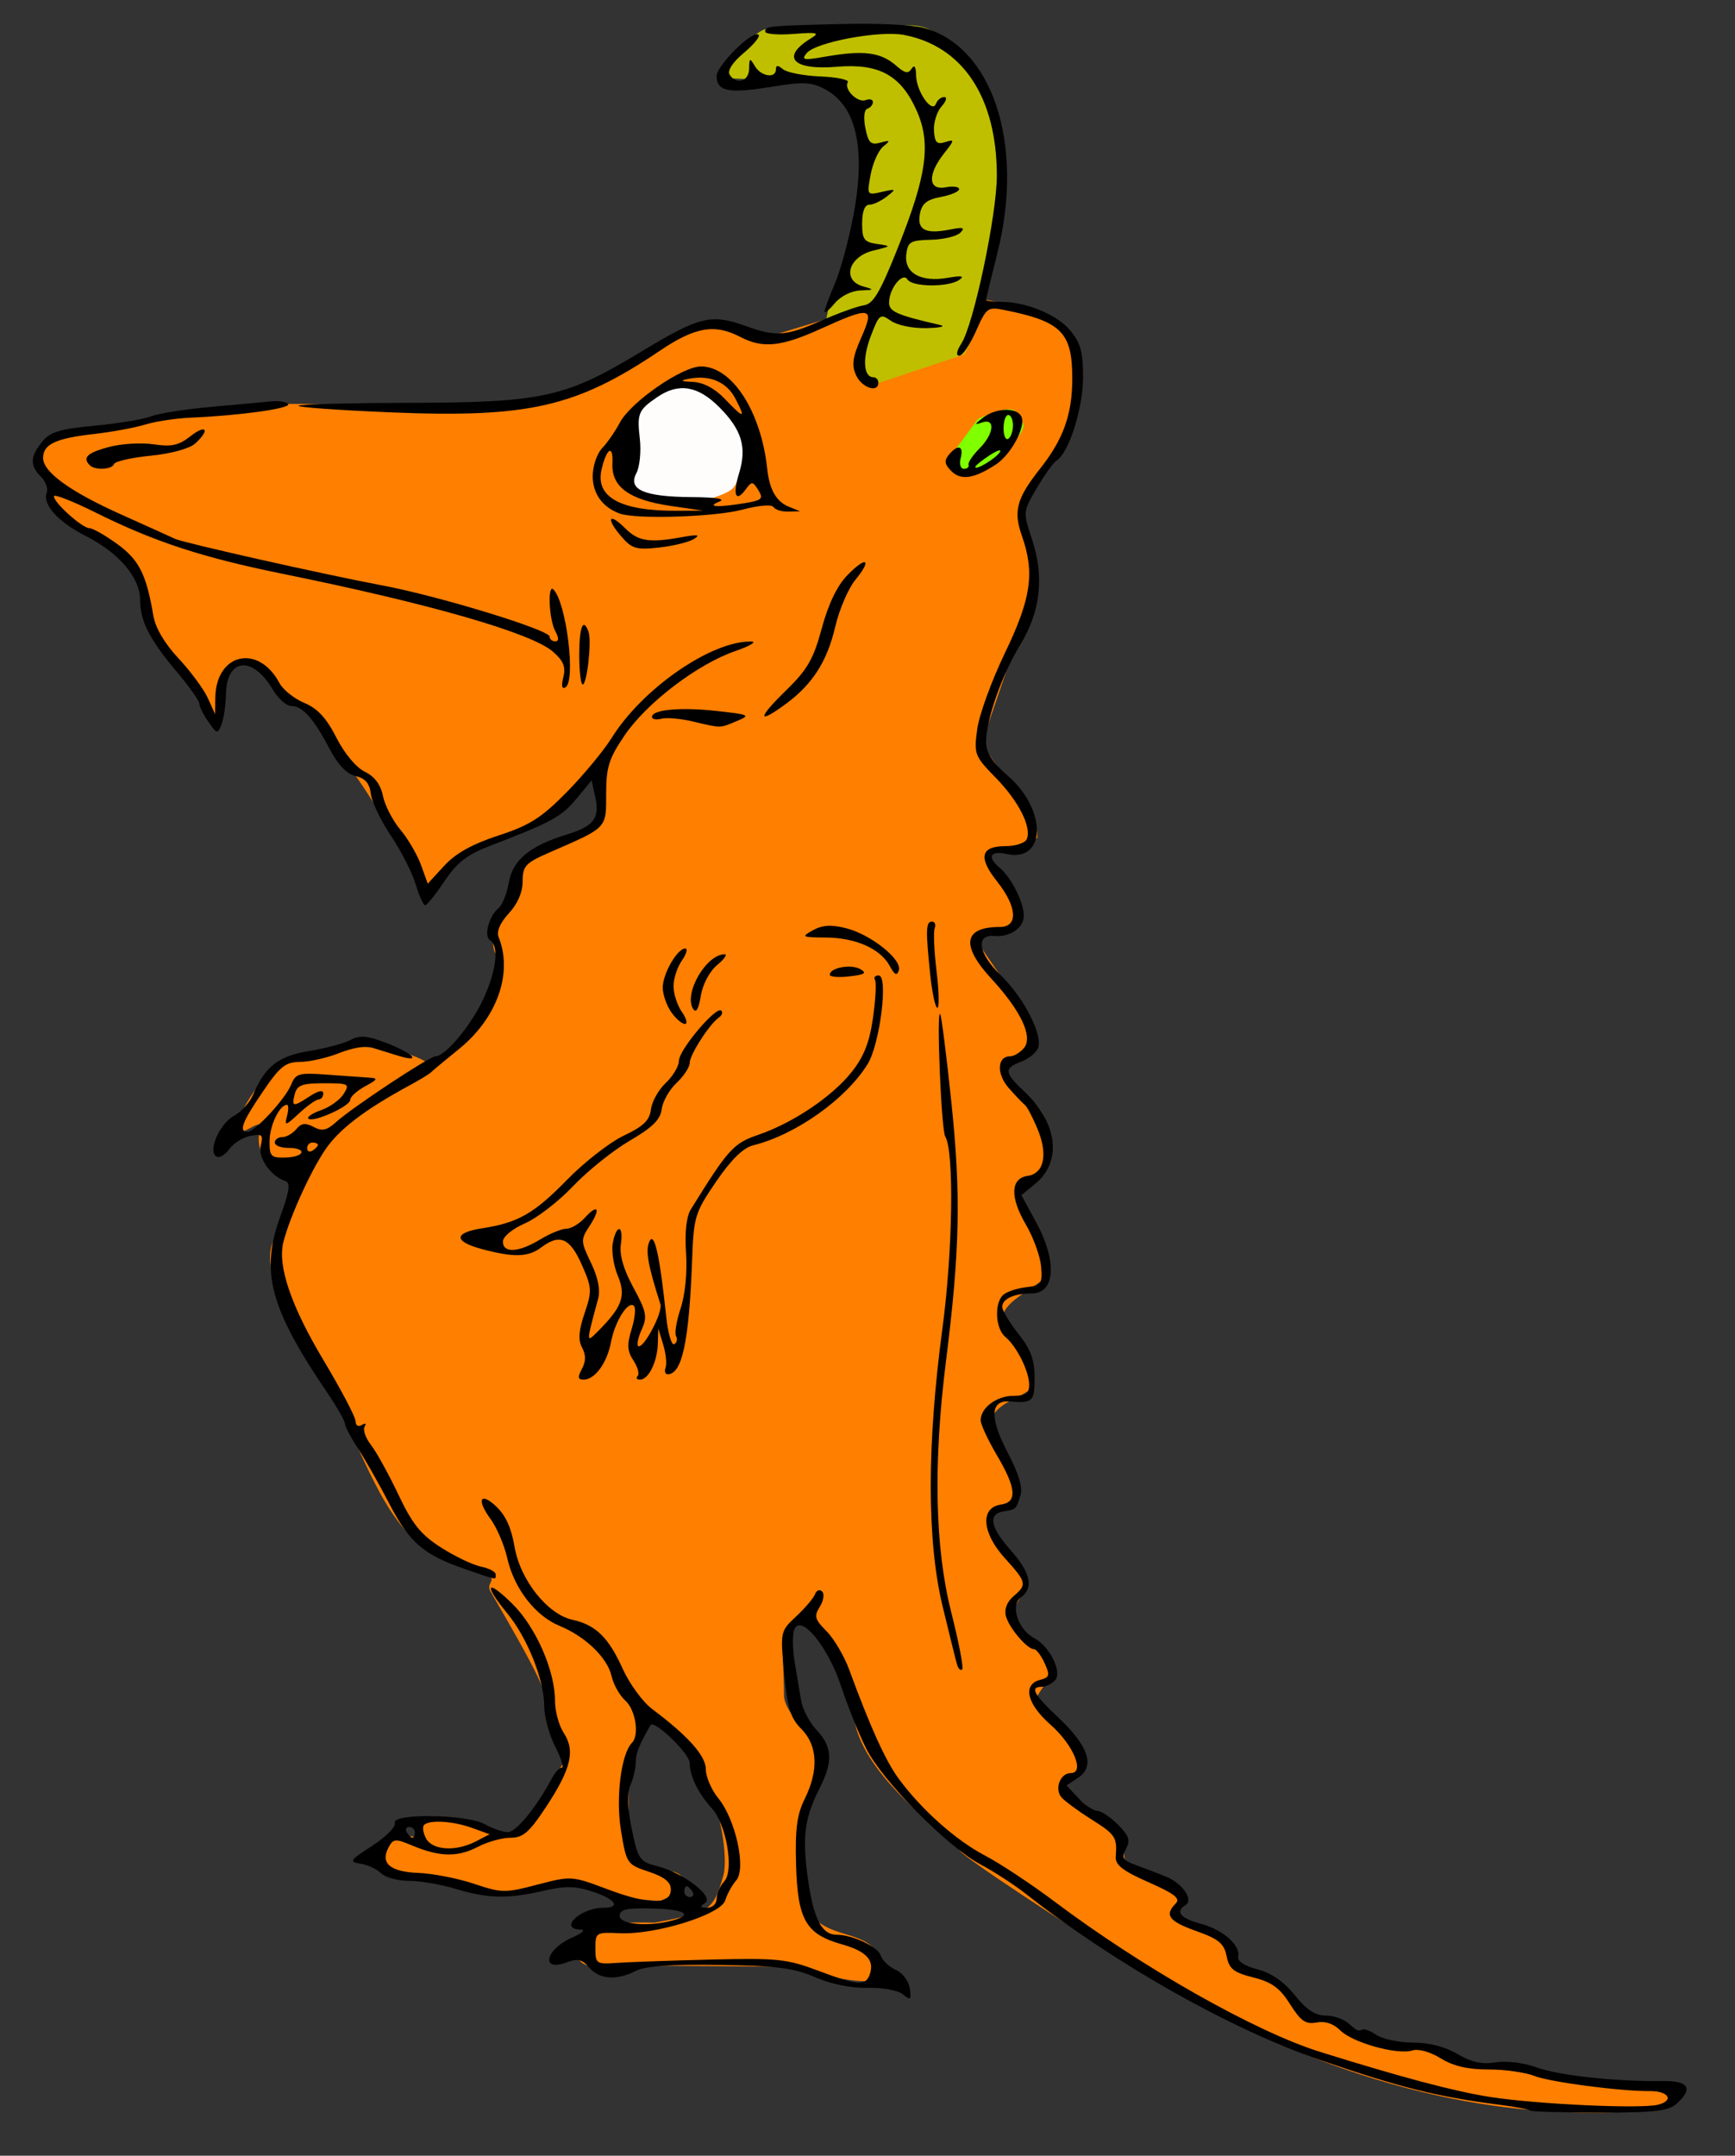
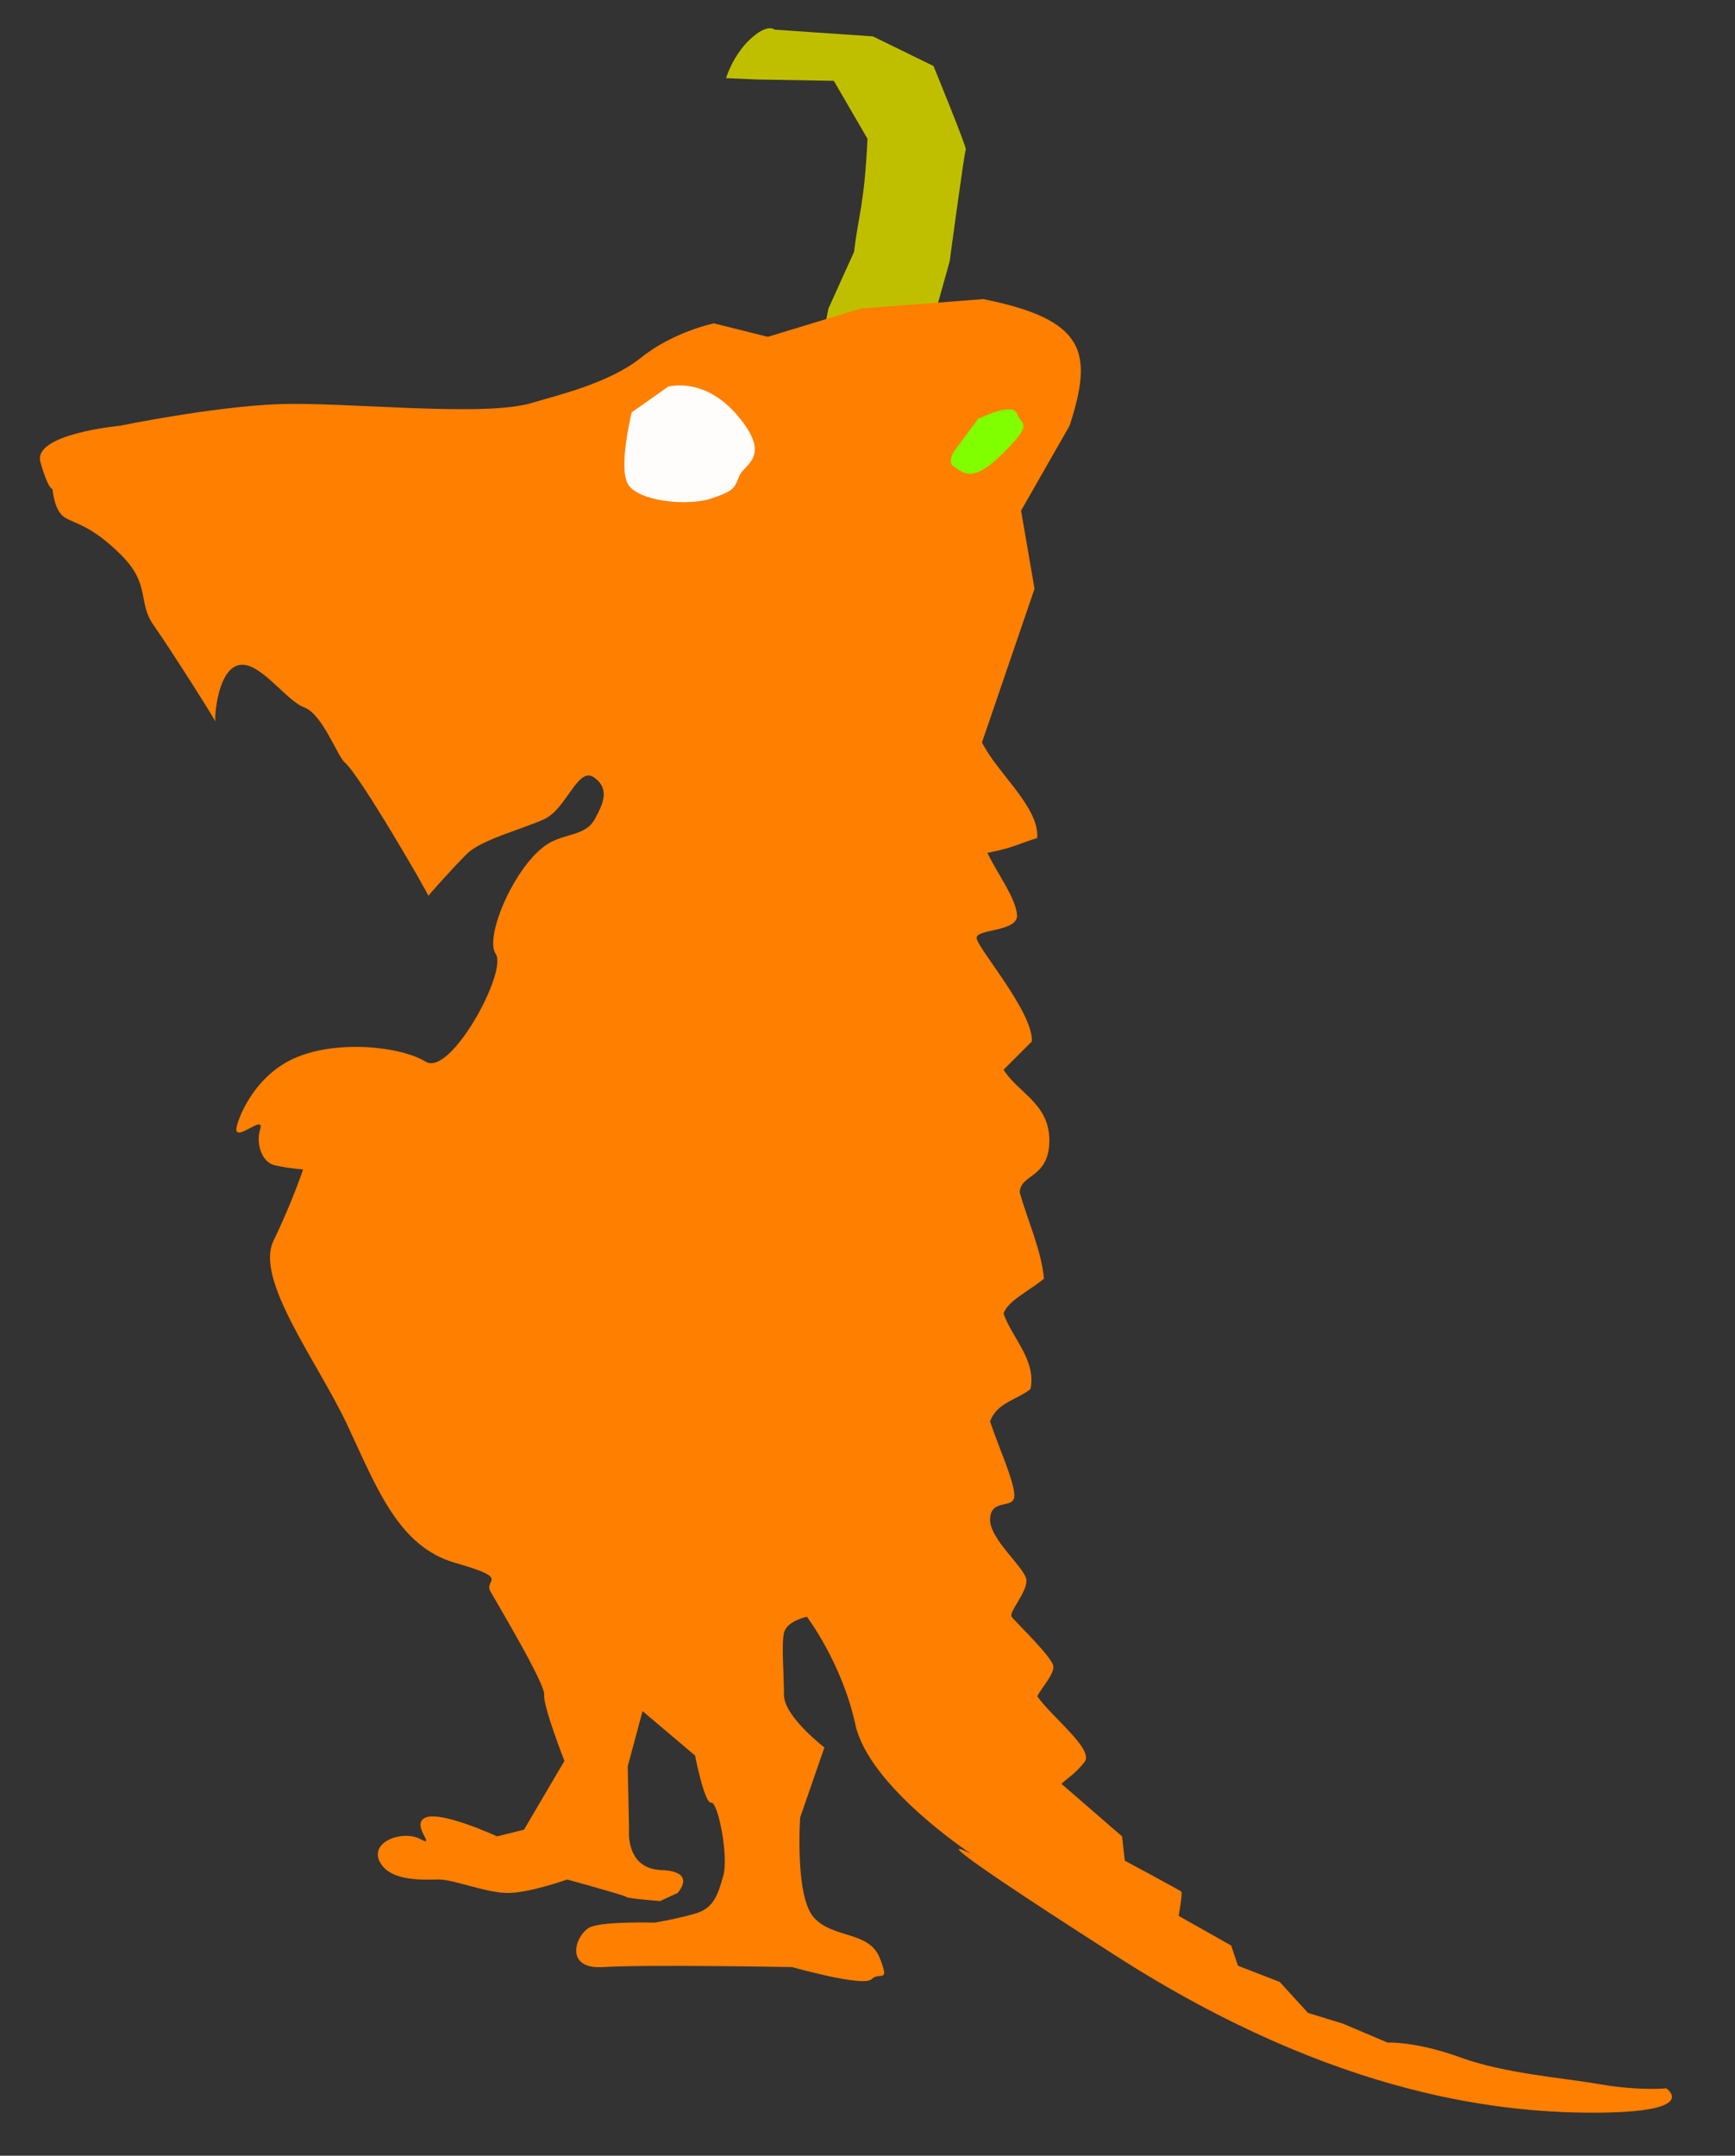
<svg xmlns="http://www.w3.org/2000/svg" width="322" height="400">
  <rect width="100%" height="100%" fill="#333333" stroke="none" />
  <title>Golden Dragon</title>
  <g>
    <title>Layer 2</title>
    <path id="svg_4" d="m152.75,62.25l1,-5l4.75,-10.5c0.833,-7 1.917,-8.75 2.5,-21l-6.25,-10.75c0,0 -14,-0.25 -14.25,-0.25c-0.25,0 -5.75,-0.25 -5.75,-0.25c0,0 1.25,-4.25 4.5,-7.25c3.25,-3 4.5,-1.75 4.5,-1.75c0,0 18.25,1.25 18.25,1.25c0,0 11.25,5.5 11.25,5.5c0,0 6.25,15.25 6,15.5c-0.25,0.25 -3,20.75 -3,20.75c0,0 -3.5,12.5 -3.5,12.5c0,0 -14.5,5.75 -20,1.25z" fill="#bfbf00" />
    <path id="svg_5" d="m132.5,60l10,2.5l17.25,-5.25l22.75,-1.75c19.083,3.833 20.417,9.917 16,23.5l-9,15.75l2.5,14.5l-9.75,28.5c2.833,5.75 10.667,12 10.25,17.75c-3.083,0.917 -4.417,1.833 -9.25,2.75c1.833,3.833 5.25,8.333 5.5,11.5c0.25,3.167 -7.417,2.583 -7.5,4.25c-0.083,1.667 10.583,13.833 10.25,19.25l-5.25,5.25c2.833,4.417 8.583,6.333 8.5,13.25c-0.083,6.917 -5.417,6.083 -5.5,9.5c1.5,5.333 4,10.667 4.5,16c-2.5,2.167 -6.75,4.083 -7.5,6.5c1.667,4.667 6.083,8.583 5,14c-2.5,2 -6.25,2.5 -7.5,6c1.5,4.583 4.5,11.083 4.5,13.75c0,2.667 -4.25,0.417 -4.5,4.25c-0.25,3.833 6.667,9.25 6.75,11.5c0.083,2.25 -3.333,5.917 -2.75,6.75c0.583,0.833 7.75,7.667 7.75,9.25c0,1.583 -2,3.667 -3,5.5c2.917,4.083 10.667,9.917 8.75,12.25c-1.917,2.333 -2.833,2.667 -4.25,4l11.25,9.75l0.5,4.5c0,0 10.25,5.5 10.5,5.75c0.25,0.25 -0.5,4.5 -0.5,4.5c0,0 9.75,5.5 9.75,5.5c0,0 1.25,3.75 1.25,3.75c0,0 7.75,3 7.75,3c0,0 5.25,5.75 5.25,5.75c0,0 6.5,2 6.5,2c0,0 8.25,3.5 8.25,3.5c0,0 5.25,-0.25 13.5,2.75c8.25,3 18.75,3.75 26,5c7.25,1.25 12.25,0.75 12.25,0.75c0,0 6.25,4.25 -11.75,4.5c-18,0.25 -49.25,-2.75 -90.25,-29c-41,-26.25 -27,-19 -27,-19c0,0 -19,-12.5 -21.5,-24c-2.5,-11.5 -9,-20 -9,-20c0,0 -3.75,0.75 -4.25,3c-0.5,2.25 0,7.5 0,11.5c0,4 7.5,9.75 7.5,9.75c0,0 -4.5,13 -4.5,13c0,0 -1,14.5 2.5,18.5c3.5,4 10.25,2.5 12.25,7.5c2,5 0,2.5 -1.5,4c-1.5,1.5 -14.75,-2.25 -14.75,-2.25c0,0 -27.25,-0.5 -35,0c-7.75,0.5 -5,-6.5 -2.25,-7.5c2.75,-1 11.75,-0.75 11.75,-0.75c0,0 4.5,-0.75 7.75,-1.75c3.25,-1 4,-3.5 5,-7c1,-3.5 -1,-13.75 -2.25,-13.5c-1.25,0.25 -3,-8.75 -3,-8.75c0,0 -9.75,-8.25 -9.75,-8.25c0,0 -2.75,10.25 -2.75,10.25c0,0 0.25,11.75 0.25,11.75c0,0 -0.75,7.25 6,7.5c6.75,0.25 3,4.25 3,4.25c0,0 -3.25,1.5 -3.25,1.5c0,0 -6.25,-0.5 -6.25,-0.75c0,-0.25 -11,-3.25 -11,-3.25c0,0 -7,2.5 -11,2.5c-4,0 -10,-2.5 -12.75,-2.5c-2.75,0 -9,0.5 -11,-3.25c-2,-3.75 4.25,-6 7.5,-4.25c3.25,1.75 -2,-2.75 1,-4c3,-1.25 13.25,3.5 13.25,3.5c0,0 5,-1.25 5,-1.25c0,0 7.5,-12.75 7.5,-12.75c0,0 -4,-10.25 -3.75,-12.25c0.25,-2 -8.75,-17 -10,-19.25c-1.25,-2.25 4,-2.25 -6.5,-5.25c-10.5,-3 -14.5,-13.75 -20,-25.5c-5.5,-11.75 -17.25,-27 -13.75,-34.25c3.5,-7.25 5.5,-13.25 5.5,-13.25c0,0 -3.25,-0.281 -5.375,-0.812c-2.125,-0.531 -3.469,-3.738 -2.594,-6.648c0.875,-2.91 -4.445,2.361 -4.422,-0.03c0.012,-1.196 2.922,-9.682 10.798,-13.159c7.876,-3.477 19.718,-2.193 24.343,0.65c4.625,2.844 15.25,-16.75 13,-20c-2.25,-3.25 4,-17.5 10.25,-20.75c3.125,-1.625 6.5,-1.312 8.094,-4.188c1.594,-2.875 2.906,-5.688 -0.094,-7.812c-3,-2.125 -5.125,5.875 -9.25,7.75c-4.125,1.875 -11.688,3.812 -14.312,6.406c-2.625,2.594 -7.312,7.844 -7.188,7.844c0.25,0 -12.75,-22.5 -15.5,-24.75c-1.375,-1.125 -4.125,-9 -7.562,-10.25c-3.438,-1.25 -8.562,-9.125 -12.438,-7.75c-3.875,1.375 -4.25,10.5 -4,10.5c0.25,0 -8.5,-13.75 -11.5,-18c-3,-4.25 -0.5,-7.5 -6,-13c-5.5,-5.5 -8.5,-5.75 -10.5,-7c-2,-1.25 -2.25,-5.25 -2.25,-5.25c0,0 -0.75,0.25 -2.25,-5c-1.5,-5.25 14.75,-6.75 14.75,-6.75c0,0 17,-3.5 29.25,-4c12.25,-0.5 38.25,2.5 47.25,-0.25c4.5,-1.375 14.188,-3.562 20.25,-8.406c6.062,-4.844 13.5,-6.344 13.5,-6.344z" fill="#ff7f00" />
-     <path id="svg_2" d="m179,65.75c6.75,-13 2.5,-13.5 5.25,-20.5c2.75,-7 0.75,-23.25 0.75,-23.25c0,0 -2.25,-8 -8,-13.25c-5.75,-5.25 -7.5,-4.25 -15,-3.25c-7.5,1 -12.5,3 -12.5,3c0,0 -2.5,4.25 2.25,2.75c4.75,-1.5 15.75,2.5 15.75,2.5c0,0 7.75,9.75 4.75,20.75c-3,11 -19.5,39 -9,36.5l15.75,-5.25z" fill="#bfbf00" />
  </g>
  <g>
    <title>Layer 1</title>
    <path id="svg_7" d="m137.25,88.25c-1,2.25 -0.75,2.75 -5.25,4.25c-4.5,1.5 -13.75,0.5 -15.5,-2.75c-1.75,-3.25 0.75,-13.25 0.75,-13.25c0,0 6.75,-4.75 6.75,-4.75c0,0 6.75,-2 13,5.5c6.25,7.5 1.25,8.75 0.25,11z" fill="#fffcfc" />
    <path id="svg_8" d="m181.5,77.75l-4.25,5.75c0,0 -1.75,2.25 0,3.25c1.75,1 3.25,3 9,-2.75c5.75,-5.75 3.25,-5 2.5,-7.25c-0.75,-2.25 -7.25,1 -7.25,1z" fill="#7fff00" />
-     <path fill="#000000" id="path2845" d="m283.917,391.605c-0.229,-0.217 -2.667,-0.682 -5.417,-1.032c-11.717,-1.493 -18.558,-3.194 -33.5,-8.33c-16.578,-5.699 -38.045,-17.81 -54.5,-30.747c-2.2,-1.73 -6.025,-4.219 -8.5,-5.531c-6.143,-3.257 -18.234,-15.507 -21.25,-21.528c-1.36,-2.715 -3.448,-7.902 -4.64,-11.526c-2.442,-7.427 -7.531,-13.584 -8.703,-10.53c-0.358,0.933 -0.331,3.592 0.06,5.909c0.391,2.316 0.933,5.562 1.205,7.212c0.272,1.65 1.581,4.15 2.911,5.555c2.906,3.072 3.042,5.789 0.539,10.735c-2.847,5.624 -3.278,9.059 -2.143,17.059c1.026,7.236 2.548,10.151 5.301,10.151c2.925,0 7.657,2.226 8.171,3.843c0.292,0.921 1.548,2.121 2.791,2.666c1.259,0.552 2.412,2.076 2.605,3.443c0.303,2.151 0.149,2.288 -1.26,1.12c-0.912,-0.757 -3.744,-1.284 -6.557,-1.221c-3.04,0.069 -6.8,-0.693 -9.74,-1.973c-3.939,-1.715 -7.095,-2.118 -17.789,-2.274c-8.971,-0.131 -13.775,0.209 -15.5,1.097c-3.559,1.832 -6.759,1.603 -8.661,-0.619c-1.306,-1.525 -2.151,-1.724 -4.129,-0.972c-4.993,1.898 -4.035,-2.414 1.025,-4.613c1.875,-0.815 2.52,-1.436 1.515,-1.458c-4.159,-0.093 -0.071,-4.039 4.184,-4.039c3.383,0 2.352,-1.585 -1.955,-3.007c-3.189,-1.053 -5.066,-1.086 -9.076,-0.16c-6.657,1.537 -10.371,1.458 -16.312,-0.344c-2.7,-0.819 -6.605,-1.489 -8.679,-1.489c-2.073,0 -4.404,-0.634 -5.179,-1.409c-0.775,-0.775 -2.495,-1.574 -3.821,-1.775c-2.212,-0.335 -2.03,-0.613 2.192,-3.341c2.532,-1.636 4.407,-3.538 4.167,-4.225c-0.641,-1.83 13.458,-1.62 16.729,0.25c1.375,0.786 3.282,1.445 4.237,1.465c1.533,0.031 5.359,-4.655 8.25,-10.104c0.543,-1.023 1.34,-1.861 1.77,-1.861c0.431,0 -0.126,-1.782 -1.237,-3.96c-1.111,-2.178 -2.02,-5.548 -2.02,-7.489c0,-4.835 -3.134,-12.676 -6.884,-17.226c-4.411,-5.352 -3.867,-6.464 0.89,-1.818c4.387,4.284 7.994,12.435 7.994,18.066c0,1.924 0.73,4.612 1.623,5.974c2.168,3.309 1.367,6.676 -3.262,13.703c-3.134,4.758 -4.277,5.75 -6.624,5.75c-1.56,0 -4.276,0.754 -6.036,1.677c-3.722,1.95 -7.079,1.899 -12.063,-0.184c-3.293,-1.376 -3.643,-1.352 -4.533,0.312c-1.568,2.93 0.308,4.523 5.561,4.723c2.659,0.101 7.287,1.005 10.284,2.008c5.159,1.727 5.786,1.736 11.78,0.164c6.277,-1.646 6.387,-1.639 13.036,0.864c7.706,2.901 11.735,2.907 11.735,0.02c0,-1.356 -1.203,-2.318 -4.108,-3.286c-4.038,-1.346 -4.126,-1.476 -5.146,-7.634c-1.001,-6.042 0.03,-14.272 2.039,-16.282c1.413,-1.413 0.677,-6.107 -1.228,-7.83c-1.069,-0.967 -2.216,-2.999 -2.549,-4.514c-0.748,-3.404 -4.834,-7.368 -9.626,-9.338c-4.557,-1.873 -8.479,-6.95 -9.755,-12.628c-0.542,-2.414 -1.957,-5.703 -3.145,-7.309c-2.34,-3.165 -2.002,-4.853 0.548,-2.737c2.156,1.79 3.284,4.077 3.985,8.087c1.068,6.105 6.111,12.427 10.719,13.439c4.314,0.948 6.701,3.27 9.313,9.062c1.268,2.812 3.737,6.187 5.486,7.5c6.726,5.048 9.966,8.692 9.966,11.21c0,1.388 1.04,3.795 2.312,5.35c3.223,3.941 5.215,13.069 3.324,15.229c-0.77,0.879 -1.688,2.548 -2.041,3.709c-0.805,2.649 -12.903,6.415 -19.595,6.1c-4.38,-0.206 -4.5,-0.132 -4.5,2.788c0,2.88 0.159,2.989 4,2.718c2.2,-0.155 10.071,-0.432 17.491,-0.615c12.218,-0.301 14.084,-0.109 19.773,2.032c7.344,2.764 8.818,2.897 9.598,0.865c1.04,-2.71 -0.483,-4.418 -5.102,-5.722c-6.705,-1.894 -8.226,-4.532 -8.518,-14.778c-0.189,-6.62 0.167,-9.323 1.608,-12.221c2.619,-5.268 2.397,-9.941 -0.616,-12.954c-2.02,-2.02 -2.598,-3.882 -3.2,-10.299c-0.732,-7.81 -0.725,-7.842 2.269,-10.64c1.652,-1.544 3.21,-3.387 3.463,-4.096c0.253,-0.709 0.842,-0.932 1.309,-0.494c0.467,0.438 0.278,1.71 -0.421,2.829c-1.102,1.765 -0.939,2.364 1.238,4.541c1.379,1.379 3.279,4.607 4.221,7.171c3.91,10.649 6.728,16.861 9.145,20.163c4.197,5.733 10.641,11.477 16.052,14.306c2.794,1.461 8.593,5.297 12.885,8.524c16.382,12.315 37.313,24.162 49.305,27.904c15.223,4.752 24.936,7.328 31.5,8.356c8.65,1.354 28.005,2.252 31.21,1.447c3.056,-0.767 1.97,-2.567 -1.526,-2.53c-5.425,0.056 -18.766,-1.705 -21.499,-2.839c-1.548,-0.642 -5.32,-1.167 -8.382,-1.167c-3.886,0 -6.579,-0.626 -8.92,-2.072c-1.972,-1.219 -4.144,-1.821 -5.275,-1.462c-2.76,0.876 -11.086,-1.443 -13.365,-3.722c-1.254,-1.254 -2.812,-1.772 -4.408,-1.467c-2.014,0.385 -2.918,-0.24 -4.906,-3.389c-1.905,-3.018 -3.395,-4.102 -6.826,-4.966c-3.659,-0.921 -4.484,-1.58 -4.96,-3.96c-0.469,-2.345 -1.469,-3.173 -5.607,-4.643c-5.119,-1.818 -5.984,-2.971 -3.839,-5.116c0.93,-0.93 -0.197,-1.813 -5.038,-3.95c-4.815,-2.126 -6.201,-3.208 -6.086,-4.753c0.269,-3.62 -0.031,-4.074 -4.569,-6.943c-2.473,-1.563 -4.955,-3.396 -5.517,-4.073c-1.322,-1.593 -0.208,-4.485 1.728,-4.485c2.687,0 0.487,-5.251 -3.771,-9c-4.38,-3.856 -5.21,-7.436 -1.925,-8.295c1.782,-0.466 1.88,-0.832 0.839,-3.117c-0.649,-1.424 -1.54,-2.589 -1.98,-2.589c-1.272,0 -4.641,-3.985 -5.21,-6.162c-0.319,-1.221 0.222,-2.62 1.406,-3.634c2.576,-2.205 2.491,-2.572 -1.646,-7.151c-4.218,-4.669 -4.538,-9.324 -0.679,-9.872c3.089,-0.439 2.878,-3.028 -0.75,-9.18c-1.65,-2.798 -3,-5.711 -3,-6.473c0,-2.311 2.972,-4.527 6.071,-4.527c2.286,0 2.929,-0.45 2.929,-2.05c0,-2.501 -2.308,-7.131 -4.434,-8.896c-1.874,-1.555 -2.069,-6.394 -0.316,-7.844c0.688,-0.569 2.6,-1.186 4.25,-1.372c2.758,-0.311 2.977,-0.619 2.716,-3.808c-0.156,-1.908 -1.423,-5.413 -2.815,-7.788c-3.004,-5.126 -2.871,-8.605 0.346,-9.062c3.046,-0.433 3.773,-3.997 1.786,-8.754c-0.886,-2.121 -1.932,-4.102 -2.323,-4.401c-0.391,-0.299 -1.736,-1.707 -2.989,-3.13c-2.326,-2.64 -2.18,-5.897 0.263,-5.897c0.699,0 1.849,-0.697 2.555,-1.548c1.711,-2.061 -0.56,-6.891 -6.028,-12.824c-5.752,-6.24 -5.199,-9.628 1.57,-9.628c3.429,0 3.196,-3.747 -0.525,-8.429c-3.571,-4.493 -3.071,-6.571 1.582,-6.571c1.924,0 3.648,-0.582 3.934,-1.328c0.876,-2.283 -1.525,-7.005 -5.775,-11.358c-3.935,-4.03 -4.063,-4.365 -3.44,-9c0.355,-2.648 2.671,-9.017 5.145,-14.154c4.89,-10.152 5.569,-14.873 3.133,-21.785c-1.601,-4.542 -0.949,-6.928 3.393,-12.41c4.313,-5.446 5.973,-10.089 5.973,-16.711c0,-8.604 -1.997,-10.612 -12.675,-12.746c-3.009,-0.601 -3.281,-0.396 -5.194,3.929c-1.11,2.51 -2.504,4.563 -3.098,4.563c-0.66,0 -0.512,-0.875 0.38,-2.25c2.277,-3.51 6.586,-23.887 6.586,-31.143c0,-14.532 -6.309,-24.074 -17.277,-26.131c-4.557,-0.855 -16.341,1.356 -18.008,3.378c-1.052,1.277 -0.614,1.368 3.286,0.684c7.308,-1.281 10.475,-0.876 13.401,1.713c1.522,1.347 2.163,1.463 2.774,0.5c0.518,-0.816 0.811,-0.382 0.842,1.249c0.056,2.997 2.969,7.151 3.682,5.25c0.258,-0.688 0.951,-1.25 1.54,-1.25c0.589,0 0.364,0.787 -0.5,1.75c-0.864,0.963 -1.497,2.982 -1.405,4.487c0.135,2.212 0.534,2.621 2.084,2.129c1.784,-0.565 1.766,-0.416 -0.25,2.148c-3.072,3.905 -2.914,6.862 0.333,6.241c1.375,-0.263 2.5,-0.111 2.5,0.338c0,0.449 -1.531,1.103 -3.401,1.454c-2.588,0.485 -3.515,1.233 -3.876,3.124c-0.569,2.976 1.037,3.827 5.527,2.929c2.5,-0.5 2.926,-0.376 1.974,0.577c-0.668,0.668 -3.129,1.26 -5.469,1.316c-3.821,0.091 -4.286,0.37 -4.564,2.737c-0.403,3.429 2.702,5.181 7.665,4.325c2.642,-0.456 3.232,-0.348 2.145,0.393c-2.043,1.391 -8.715,1.322 -9.594,-0.099c-0.893,-1.446 -3.406,1.73 -3.406,4.304c0,1.67 1.453,2.305 9.5,4.156c1.1,0.253 -0.037,0.512 -2.527,0.576c-2.545,0.065 -5.446,-0.528 -6.626,-1.354c-1.994,-1.397 -2.18,-1.256 -3.748,2.851c-1.588,4.159 -1.357,7.619 0.509,7.619c0.491,0 0.893,0.45 0.893,1c0,1.973 -3.065,0.952 -4.124,-1.373c-0.859,-1.886 -0.661,-3.323 0.965,-7c2.519,-5.695 1.811,-5.849 -7.501,-1.627c-7.403,3.357 -10.776,3.696 -14.975,1.506c-4.724,-2.463 -8.359,-1.841 -14.864,2.546c-15.581,10.507 -24.436,12.527 -50.205,11.453c-9.575,-0.399 -17.185,-0.948 -16.912,-1.221c0.273,-0.273 9.411,-0.516 20.307,-0.539c25.079,-0.055 29.179,-0.951 43.227,-9.446c10.969,-6.633 13.023,-7.134 19.584,-4.77c5.521,1.989 7.398,1.848 13.941,-1.045c3.129,-1.384 6.673,-2.661 7.874,-2.837c1.752,-0.257 3.007,-2.383 6.337,-10.734c5.351,-13.418 6.158,-19.292 3.482,-25.342c-2.919,-6.599 -6.978,-8.843 -14.8,-8.183c-8.238,0.696 -10.53,-1.806 -4.835,-5.279c1.697,-1.035 1.205,-1.158 -3.25,-0.811c-2.887,0.224 -5.25,0.024 -5.25,-0.445c0,-1.02 0.444,-1.063 14.5,-1.408c6.05,-0.149 12.667,0.152 14.705,0.669c12.913,3.273 18.995,21.545 13.906,41.774c-1.161,4.613 -2.11,8.551 -2.11,8.75c0,0.199 1.185,0.363 2.634,0.363c4.773,0 10.445,2.305 12.925,5.253c1.978,2.351 2.441,4.008 2.441,8.741c0,5.739 -2.638,14.046 -4.905,15.448c-0.589,0.364 -2.24,2.656 -3.668,5.094c-2.596,4.429 -2.596,4.436 -0.895,9.558c2.297,6.916 1.571,13.385 -2.191,19.539c-3.394,5.551 -6.34,13.927 -6.34,18.028c0,2.011 1.129,3.765 4.063,6.312c7.272,6.312 7.101,16.101 -0.253,14.486c-3.092,-0.679 -3.69,0.567 -1.245,2.596c2.115,1.755 4.434,6.39 4.434,8.86c0,2.253 -2.59,4.022 -5.503,3.758c-3.513,-0.318 -2.927,3.3 1.171,7.238c4.291,4.123 7.909,11.141 6.985,13.549c-0.331,0.863 -1.739,2.001 -3.128,2.529c-3.267,1.242 -3.184,2.017 0.598,5.573c6.166,5.798 7.015,12.962 2.024,17.07l-2.592,2.133l2.722,5.002c3.938,7.236 3.575,13.231 -0.803,13.231c-3.259,0 -5.475,1 -5.475,2.469c0,0.691 1.35,2.954 3,5.031c2.298,2.892 3,4.796 3,8.137c0,4.444 -0.329,4.755 -4.663,4.413c-3.577,-0.283 -3.696,3.063 -0.337,9.45c2.001,3.805 2.823,6.508 2.398,7.893c-0.819,2.672 -0.852,2.704 -3.056,3.026c-3.014,0.441 -2.625,2.899 1.126,7.113c3.814,4.286 4.436,7.086 1.973,8.887c-1.989,1.454 -0.502,5.942 2.501,7.549c2.942,1.575 5.278,6.411 3.807,7.882c-0.632,0.632 -1.734,1.149 -2.449,1.149c-2.23,0 -1.456,1.403 3.178,5.764c5.533,5.206 6.777,8.991 3.641,11.073l-2.193,1.456l2.211,2.354c1.216,1.294 2.787,2.354 3.491,2.354c0.704,0 2.429,1.149 3.833,2.553c2.069,2.069 2.354,2.923 1.505,4.509c-0.892,1.666 -0.633,2.108 1.743,2.974c1.535,0.56 4.045,1.517 5.578,2.128c3.145,1.252 5.303,4.352 3.714,5.334c-1.959,1.211 -0.951,2.439 2.839,3.459c4.16,1.12 7.417,3.992 6.951,6.129c-0.179,0.818 1.209,1.722 3.576,2.33c2.565,0.659 4.895,2.272 6.917,4.789c2.202,2.741 3.817,3.795 5.811,3.795c1.519,0 3.49,0.729 4.38,1.619c0.89,0.89 1.882,1.356 2.203,1.035c0.321,-0.321 1.525,0.075 2.675,0.881c1.15,0.806 4.215,1.465 6.811,1.465c3.016,0 6.02,0.767 8.32,2.124c2.605,1.537 4.565,1.967 7.093,1.557c2.048,-0.332 5.237,0.067 7.707,0.964c4.069,1.479 14.665,2.607 23.464,2.5c4.681,-0.057 5.519,1.396 2.421,4.2c-1.496,1.354 -4.101,1.655 -14.333,1.655c-6.878,0 -12.692,-0.178 -12.921,-0.395zm-159.167,-35.235c4.06,-1.088 2.36,-2.106 -3.75,-2.244c-4.735,-0.107 -6,0.182 -6,1.369c0,1.592 5.299,2.068 9.75,0.875zm8.25,-4.041c0,-0.919 0.64,-2.382 1.422,-3.25c1.844,-2.048 0.397,-10.548 -2.302,-13.52c-2.548,-2.806 -4.119,-6.026 -4.119,-8.442c0,-1.729 -6.64,-8.121 -7.277,-7.006c-2.169,3.792 -2.723,5.18 -2.723,6.829c0,1.082 -0.444,3 -0.986,4.264c-0.673,1.568 -0.594,4.182 0.25,8.239c1.164,5.595 1.44,5.994 4.736,6.835c4.877,1.244 10.645,5.7 8.851,6.836c-1.049,0.665 -0.959,0.86 0.399,0.872c0.975,0.009 1.75,-0.725 1.75,-1.656zm-4.5,-1.329c-0.34,-0.55 -0.816,-1 -1.059,-1c-0.243,0 -0.441,0.45 -0.441,1c0,0.55 0.477,1 1.059,1c0.582,0 0.781,-0.45 0.441,-1zm-40.179,-9.323l2.549,-1.323l-3.256,-1.177c-3.544,-1.281 -7.909,-1.549 -8.912,-0.546c-0.347,0.347 -0.181,1.472 0.369,2.5c1.186,2.216 5.537,2.473 9.25,0.546zm-11.321,-1.677c0,-0.55 -0.477,-1 -1.059,-1c-0.582,0 -0.781,0.45 -0.441,1c0.34,0.55 0.816,1 1.059,1c0.243,0 0.441,-0.45 0.441,-1zm100.63,-31.107c-0.23,-0.766 -1.447,-5.668 -2.705,-10.893c-2.906,-12.065 -2.913,-29.915 -0.02,-51.5c1.929,-14.397 2.199,-32.905 0.519,-35.623c-0.727,-1.176 -1.652,-23.438 -0.944,-22.731c0.229,0.229 1.167,7.602 2.085,16.385c1.795,17.168 1.581,27.486 -0.994,47.969c-2.397,19.07 -2.071,34.665 0.977,46.688c1.401,5.528 2.312,10.286 2.024,10.574c-0.288,0.288 -0.712,-0.103 -0.942,-0.869zm-91.482,-17.807c-7.585,-2.619 -10.191,-4.894 -13.958,-12.182c-1.821,-3.522 -4.408,-8.082 -5.75,-10.133c-1.342,-2.051 -2.44,-4.138 -2.44,-4.638c0,-0.5 -1.486,-3.097 -3.302,-5.771c-10.585,-15.588 -12.409,-22.406 -8.707,-32.558c1.701,-4.665 1.954,-6.322 1.013,-6.636c-2.785,-0.928 -5.174,-4.357 -4.607,-6.613c0.499,-1.988 0.257,-2.212 -1.942,-1.791c-1.382,0.264 -3.138,1.374 -3.904,2.467c-0.765,1.092 -1.85,1.703 -2.411,1.356c-1.628,-1.006 0.63,-6.125 3.342,-7.577c1.312,-0.702 2.887,-2.454 3.499,-3.893c2.237,-5.26 4.692,-7.168 10.418,-8.1c3.029,-0.493 6.478,-1.416 7.664,-2.05c1.704,-0.912 3.075,-0.803 6.536,0.519c5.183,1.98 6.883,3.836 2.17,2.37c-1.798,-0.559 -4.051,-1.256 -5.007,-1.549c-0.956,-0.293 -3.552,0.194 -5.77,1.081c-2.218,0.887 -5.486,1.631 -7.262,1.652c-2.781,0.033 -3.751,0.806 -6.98,5.562c-3.822,5.63 -4.492,7.4 -2.801,7.4c1.38,0 7.035,-6.116 8.099,-8.761c0.829,-2.059 1.424,-2.223 6.681,-1.832c3.174,0.236 6.671,0.484 7.771,0.551c1.717,0.105 1.611,0.333 -0.75,1.614c-1.512,0.821 -2.75,1.95 -2.75,2.511c0,1.188 -6.95,4.3 -7.77,3.48c-0.305,-0.305 0.766,-1.014 2.379,-1.576c1.613,-0.562 3.49,-1.914 4.171,-3.005c1.171,-1.875 0.973,-1.982 -3.654,-1.982c-4.051,0 -4.982,0.344 -5.415,2c-0.633,2.419 -0.341,2.459 2.825,0.385c1.514,-0.992 2.465,-1.185 2.465,-0.5c0,0.613 -0.384,1.115 -0.854,1.115c-0.47,0 -2.107,1.161 -3.637,2.58c-2.552,2.365 -2.738,2.407 -2.24,0.5c0.299,-1.144 0.298,-2.08 -0.002,-2.08c-1.368,0 -3.206,3.797 -3.235,6.683c-0.029,2.896 0.239,3.175 2.968,3.098c3.604,-0.102 4.075,-1.781 0.5,-1.781c-1.375,0 -2.5,-0.45 -2.5,-1c0,-0.55 0.62,-1 1.378,-1c0.758,0 1.93,-0.666 2.605,-1.479c0.937,-1.129 1.698,-1.227 3.217,-0.414c1.572,0.841 2.442,0.656 4.145,-0.882c3.018,-2.726 17.373,-12.224 18.474,-12.224c1.81,0 6.521,-5.611 8.815,-10.5c2.488,-5.301 3.048,-9.96 1.325,-11.025c-1.217,-0.752 -0.224,-4.519 1.575,-5.971c0.684,-0.552 1.543,-2.713 1.909,-4.802c0.728,-4.156 3.923,-6.778 10.819,-8.88c4.924,-1.5 6.074,-3.017 5.224,-6.886l-0.691,-3.145l-2.814,3.414c-2.748,3.333 -4.692,4.394 -15.986,8.719c-4.309,1.65 -6.156,3.077 -8.5,6.569c-1.647,2.454 -3.261,4.471 -3.586,4.483c-0.325,0.012 -1.121,-1.745 -1.768,-3.904c-0.647,-2.16 -2.713,-6.21 -4.592,-9.002c-1.879,-2.792 -3.558,-6.294 -3.732,-7.784c-0.226,-1.937 -1.028,-2.874 -2.816,-3.29c-1.652,-0.384 -3.291,-2.093 -4.833,-5.04c-2.94,-5.617 -5.03,-7.958 -7.106,-7.958c-0.896,0 -2.425,-1.347 -3.397,-2.993c-3.801,-6.434 -8.601,-5.958 -8.734,0.865c-0.039,1.995 -0.409,4.492 -0.823,5.549c-0.714,1.822 -0.84,1.798 -2.43,-0.473c-0.922,-1.317 -1.677,-2.827 -1.677,-3.357c0,-0.53 -1.827,-3.129 -4.059,-5.777c-5.192,-6.158 -6.927,-9.532 -6.935,-13.488c-0.008,-4.141 -3.91,-8.738 -10.067,-11.857c-5.168,-2.619 -8.104,-5.875 -7.267,-8.058c0.287,-0.748 -0.197,-2.078 -1.075,-2.957c-2.072,-2.072 -2.017,-3.715 0.219,-6.476c1.484,-1.832 3.269,-2.379 9.75,-2.987c4.364,-0.409 9.059,-1.188 10.434,-1.73c1.375,-0.542 6.325,-1.327 11,-1.743c4.675,-0.417 9.739,-0.884 11.252,-1.038c1.514,-0.154 2.971,0.073 3.238,0.505c0.496,0.803 -8.995,2.124 -18.035,2.51c-2.775,0.118 -6.6,0.695 -8.5,1.282c-1.9,0.587 -6.155,1.372 -9.455,1.746c-7.184,0.814 -9.5,1.902 -9.5,4.462c0,2.607 5.043,6.249 14.549,10.51c4.373,1.96 8.851,3.983 9.951,4.495c1.617,0.753 28.117,6.705 38.5,8.646c10.385,1.942 31,8.248 31,9.482c0,0.485 0.466,0.882 1.035,0.882c0.714,0 0.714,-0.601 0,-1.934c-1.159,-2.166 -1.436,-8.8 -0.32,-7.684c2.391,2.391 4.191,16.94 2.245,18.143c-0.671,0.415 -0.816,-0.249 -0.41,-1.869c0.483,-1.926 0.03,-3.034 -1.946,-4.752c-3.976,-3.457 -22.865,-8.895 -50.095,-14.422c-14.966,-3.038 -23.834,-5.94 -34.76,-11.375c-4.263,-2.121 -7.75,-3.48 -7.75,-3.022c0,1.19 5.264,5.915 6.59,5.915c0.611,0 2.933,1.32 5.161,2.934c4.048,2.933 5.426,5.654 6.692,13.219c0.392,2.34 2.073,5.216 4.678,8c2.237,2.391 4.682,5.697 5.434,7.347l1.367,3l0.039,-3.027c0.107,-8.281 7.991,-10.082 11.912,-2.721c0.66,1.238 2.734,2.893 4.609,3.676c2.456,1.026 4.12,2.826 5.95,6.437c1.487,2.934 3.67,5.556 5.265,6.324c1.809,0.87 2.944,2.385 3.376,4.503c0.358,1.755 1.809,4.568 3.224,6.25c1.415,1.682 3.14,4.626 3.833,6.542l1.26,3.483l3.055,-3.324c2.115,-2.301 5.209,-4.026 10.055,-5.608c5.793,-1.89 7.974,-3.272 12.648,-8.017c3.106,-3.154 6.883,-7.71 8.393,-10.125c5.734,-9.173 18.477,-17.974 25.858,-17.859c1.155,0.018 -0.183,0.822 -2.975,1.787c-6.997,2.419 -16.433,9.616 -20.516,15.646c-2.906,4.293 -3.408,5.887 -3.408,10.832c0,6.451 0.253,6.186 -10.25,10.758c-4.755,2.07 -5.25,2.586 -5.25,5.469c0,2.03 -0.928,4.185 -2.562,5.947c-1.623,1.752 -2.32,3.362 -1.903,4.396c2.702,6.69 -0.274,15.068 -7.396,20.818c-2.552,2.06 -4.865,3.987 -5.14,4.28c-0.275,0.294 -2.075,1.388 -4,2.433c-8.38,4.546 -13.109,8.163 -15.684,11.995c-2.779,4.137 -6.587,12.564 -7.724,17.095c-1.106,4.407 1.425,11.839 7.467,21.932c3.267,5.457 5.941,10.546 5.941,11.309c0,0.794 0.494,1.083 1.155,0.674c0.669,-0.413 0.885,-0.277 0.514,0.323c-0.352,0.57 0.185,2.102 1.195,3.405c1.01,1.302 3.293,5.44 5.075,9.196c2.594,5.47 4.166,7.421 7.9,9.808c2.564,1.639 5.899,3.235 7.412,3.547c1.512,0.312 2.75,0.961 2.75,1.442c0,1.073 0.539,1.169 -5.852,-1.038zm-27.148,-78.646c0,-0.243 -0.45,-0.441 -1,-0.441c-0.55,0 -1,0.477 -1,1.059c0,0.582 0.45,0.781 1,0.441c0.55,-0.34 1,-0.816 1,-1.059zm49,41.559c0.746,-1.395 0.755,-2.589 0.029,-3.946c-0.759,-1.418 -0.634,-3.148 0.463,-6.377c1.405,-4.139 1.369,-4.736 -0.54,-9.054c-2.183,-4.934 -4.095,-5.737 -7.51,-3.154c-2.392,1.809 -5.08,1.888 -10.94,0.321c-5.38,-1.439 -5.347,-3.057 0.08,-3.892c6.546,-1.007 9.571,-2.741 15.651,-8.973c3.203,-3.284 7.949,-6.976 10.546,-8.206c3.634,-1.72 4.792,-2.839 5.027,-4.854c0.168,-1.44 1.405,-3.652 2.75,-4.916c1.345,-1.264 2.445,-3.118 2.445,-4.12c0,-2.016 6.938,-10.224 7.861,-9.301c0.319,0.319 0.122,0.894 -0.438,1.276c-1.725,1.177 -5.423,6.923 -5.423,8.426c0,0.782 -1.1,2.455 -2.445,3.719c-1.345,1.264 -2.582,3.453 -2.75,4.866c-0.228,1.926 -1.713,3.39 -5.931,5.849c-3.095,1.804 -7.82,5.593 -10.5,8.42c-2.68,2.827 -6.711,5.941 -8.957,6.921c-2.345,1.023 -4.083,2.465 -4.083,3.388c0,2.186 2.94,2.02 6.892,-0.389c1.801,-1.098 3.992,-1.998 4.869,-2c0.877,-0.002 2.412,-0.906 3.411,-2.01c2.472,-2.732 3.054,-1.778 0.911,1.493c-1.67,2.549 -1.659,2.835 0.262,6.837c1.312,2.731 1.77,5.041 1.326,6.676c-2.245,8.253 -2.244,8.24 -0.097,6.092c4.575,-4.575 5.317,-6.62 3.756,-10.354c-0.793,-1.898 -1.214,-4.641 -0.936,-6.095c0.691,-3.616 2.031,-3.363 1.496,0.282c-0.284,1.937 0.504,4.642 2.333,8.002c2.403,4.416 2.607,5.417 1.565,7.703c-0.658,1.445 -0.98,2.845 -0.714,3.111c0.863,0.863 4.656,-6.196 4.16,-7.742c-2.32,-7.229 -2.799,-9.924 -2.061,-11.597c0.909,-2.062 1.925,2.434 3.126,13.832c0.332,3.154 1.008,5.486 1.502,5.181c0.493,-0.305 0.644,-0.964 0.334,-1.465c-0.31,-0.501 0.073,-2.832 0.849,-5.181c0.844,-2.551 1.248,-6.686 1.005,-10.27c-0.26,-3.828 0.06,-6.755 0.884,-8.086c6.915,-11.165 7.907,-12.265 12.472,-13.821c6.465,-2.203 13.769,-7.11 17.391,-11.683c2.264,-2.859 3.308,-5.521 3.952,-10.075c0.481,-3.405 0.646,-6.56 0.367,-7.012c-0.279,-0.452 0.031,-0.822 0.689,-0.822c1.827,0 0.227,12.771 -2.063,16.462c-4.038,6.509 -13.313,13.084 -21.25,15.064c-1.839,0.459 -4.086,2.663 -6.868,6.74c-3.945,5.78 -4.15,6.452 -4.454,14.646c-0.56,15.055 -1.857,21.088 -4.535,21.088c-0.465,0 -0.637,-0.562 -0.382,-1.25c0.255,-0.688 0.055,-2.6 -0.445,-4.25l-0.909,-3l-0.086,2.816c-0.103,3.383 -1.727,6.684 -3.288,6.684c-0.622,0 -0.83,-0.302 -0.461,-0.67c0.369,-0.369 0.019,-1.664 -0.777,-2.879c-1.156,-1.765 -1.224,-2.936 -0.336,-5.829c0.611,-1.991 0.806,-3.925 0.433,-4.298c-1.06,-1.06 -3.526,2.812 -4.252,6.676c-0.733,3.896 -2.992,7 -5.095,7c-1.07,0 -1.14,-0.449 -0.31,-2zm16.557,-66.223c-0.856,-1.222 -1.557,-3.263 -1.557,-4.535c0,-2.56 2.697,-7.242 4.172,-7.242c0.518,0 0.241,1 -0.615,2.223c-0.856,1.222 -1.557,3.372 -1.557,4.777c0,1.405 0.701,3.555 1.557,4.777c0.856,1.222 1.107,2.223 0.557,2.223c-0.55,0 -1.701,-1 -2.557,-2.223zm4.074,-0.584c-1.779,-2.838 2.446,-10.127 5.869,-10.127c0.55,0 -0.087,0.905 -1.414,2.01c-1.397,1.163 -2.672,3.572 -3.025,5.717c-0.408,2.474 -0.883,3.272 -1.43,2.4zm44.012,-6.34c-0.865,-8.276 -0.813,-9.853 0.326,-9.853c0.533,0 0.757,0.562 0.499,1.25c-0.258,0.688 -0.099,4.288 0.353,8c0.452,3.712 0.516,6.75 0.143,6.75c-0.373,0 -0.968,-2.766 -1.321,-6.147zm-18.642,0.013c0,-1.29 3.902,-2.021 5.629,-1.054c1.324,0.741 0.913,1.022 -1.98,1.36c-2.007,0.234 -3.649,0.097 -3.649,-0.306zm11.138,-1.609c-1.715,-3.205 -6.294,-5.252 -11.838,-5.293c-4.525,-0.033 -4.663,-0.111 -2.412,-1.359c1.755,-0.973 3.385,-1.07 6.154,-0.367c4.601,1.168 10.435,5.832 9.774,7.814c-0.358,1.074 -0.786,0.871 -1.678,-0.795zm-36.638,-45.402c-2.2,-0.519 -4.787,-0.741 -5.75,-0.493c-0.963,0.248 -1.75,0.098 -1.75,-0.331c0,-1.363 5.28,-1.851 12,-1.108c6.169,0.682 6.357,0.778 3.685,1.897c-3.152,1.32 -2.741,1.319 -8.185,0.035zm17.259,-5.621c4.105,-3.998 5.192,-5.875 6.759,-11.662c1.223,-4.519 2.858,-7.911 4.74,-9.836c3.577,-3.659 4.658,-3.004 1.466,0.888c-1.297,1.582 -2.966,5.478 -3.709,8.658c-1.5,6.425 -4.21,10.673 -9.126,14.3c-5.322,3.927 -5.386,2.772 -0.13,-2.347zm-38.259,-6.735c0,-5.195 0.746,-7.03 1.727,-4.25c0.606,1.717 -0.285,9.75 -1.082,9.75c-0.355,0 -0.645,-2.475 -0.645,-5.5zm7.712,-22.071c-2.827,-3.317 -2.19,-4.408 0.818,-1.4c2.415,2.415 4.464,2.739 10.471,1.653c3.028,-0.547 3.576,-0.464 2.256,0.344c-0.959,0.587 -3.884,1.297 -6.5,1.578c-4.245,0.456 -5.002,0.222 -7.044,-2.175zm-0.212,-4.139c-3.189,-1.172 -5,-3.689 -5,-6.946c0,-1.84 0.787,-4.17 1.75,-5.179c0.963,-1.009 2.438,-3.139 3.279,-4.733c2.019,-3.828 11.556,-10.433 15.065,-10.433c5.77,0 11.155,8.322 12.294,19c0.41,3.847 1.686,6.085 4.001,7.02l2.111,0.853l-2.191,0.063c-1.205,0.035 -2.444,-0.346 -2.753,-0.845c-0.324,-0.525 -2.779,-0.318 -5.809,0.488c-5.109,1.36 -19.738,1.818 -22.747,0.711zm9.5,-1.406c-7.709,-1.12 -11.055,-3.553 -10.841,-7.884c0.178,-3.589 -1.07,-2.913 -2.009,1.088c-1.206,5.138 3.459,7.728 13.849,7.687l5,-0.02l-6,-0.872zm13.684,-0.515c3.248,-0.537 3.55,-0.823 2.556,-2.415c-1.048,-1.678 -1.214,-1.687 -2.352,-0.132c-1.849,2.529 -2.459,1.02 -1.22,-3.017c1.48,-4.823 0.498,-8.074 -3.715,-12.286c-3.96,-3.96 -7.533,-4.528 -11.48,-1.827c-3.518,2.408 -3.762,2.994 -3.226,7.755c0.264,2.343 -0.027,5.207 -0.646,6.365c-1.626,3.038 1.459,4.37 10.263,4.43c4.531,0.031 6.406,0.335 5.136,0.833c-2.519,0.989 -0.342,1.125 4.684,0.294zm-1.676,-19.354c-1.625,-3.142 -4.727,-4.48 -8.656,-3.734c-1.934,0.367 -1.267,0.495 0.711,0.583c1.978,0.088 4.081,1.199 5.937,3.136c3.601,3.759 3.945,3.761 2.007,0.014zm40.063,13.414c-1.267,-1.267 -1.377,-1.957 -0.483,-3.034c1.677,-2.021 2.807,-1.709 2.202,0.606c-0.292,1.118 -0.031,2 0.594,2c0.614,0 1.004,-0.338 0.867,-0.75c-0.137,-0.412 0.762,-1.762 2,-3c2.742,-2.742 3.051,-5.743 0.5,-4.855c-1.459,0.508 -1.427,0.359 0.191,-0.893c2.447,-1.894 6.451,-1.946 7.163,-0.093c0.742,1.934 -2.007,6.97 -4.803,8.798c-4.01,2.622 -6.465,2.986 -8.23,1.221zm8.997,-3.537c0.373,-0.604 -0.502,-0.325 -1.944,0.62c-1.443,0.945 -2.623,1.908 -2.623,2.139c0,0.723 3.854,-1.605 4.567,-2.759zm2.433,-4.95c0,-1.068 -0.394,-1.941 -0.875,-1.941c-0.481,0 -0.875,1.117 -0.875,2.482c0,1.365 0.394,2.238 0.875,1.941c0.481,-0.297 0.875,-1.414 0.875,-2.482zm-171.333,7.392c-1.421,-1.421 -0.51,-2.298 3.512,-3.382c2.298,-0.619 6.043,-0.846 8.321,-0.504c3.316,0.497 4.677,0.201 6.821,-1.486c2.97,-2.336 3.716,-1.211 0.892,1.345c-1.038,0.939 -4.495,1.884 -8.25,2.256c-3.555,0.351 -6.614,1.044 -6.797,1.538c-0.388,1.046 -3.524,1.209 -4.5,0.233zm136.367,-28.5c-0.018,-0.367 0.831,-2.683 1.887,-5.146c1.056,-2.464 2.623,-8.238 3.482,-12.833c2.323,-12.426 0.504,-20.3 -5.395,-23.35c-2.499,-1.292 -4.041,-1.352 -9.911,-0.382c-7.792,1.287 -10.096,0.834 -10.096,-1.986c0,-2.014 6.778,-8.69 7.792,-7.676c0.32,0.32 -0.928,1.843 -2.774,3.384c-2.007,1.675 -3.064,3.275 -2.628,3.979c1.243,2.011 3.608,1.314 3.64,-1.073c0.027,-2.009 0.139,-2.063 1.05,-0.5c1.13,1.941 3.92,2.387 3.92,0.628c0,-0.818 0.359,-0.825 1.325,-0.023c0.729,0.605 3.846,1.205 6.928,1.334c3.082,0.129 5.372,0.609 5.089,1.067c-0.795,1.287 1.814,3.899 3.318,3.321c0.737,-0.283 1.34,-0.116 1.34,0.371c0,0.487 -0.461,1.039 -1.023,1.226c-0.604,0.201 -0.755,1.682 -0.37,3.609c0.546,2.728 1.004,3.173 2.773,2.69c1.866,-0.509 1.929,-0.422 0.526,0.724c-0.877,0.716 -1.92,3.046 -2.319,5.177c-0.721,3.851 -0.707,3.872 2.094,3.235c2.671,-0.607 2.717,-0.561 0.878,0.874c-1.068,0.833 -2.53,1.515 -3.25,1.515c-0.824,0 -1.309,1.271 -1.309,3.434c0,2.982 0.362,3.486 2.75,3.835c2.725,0.398 2.719,0.409 -0.633,1.218c-4.67,1.127 -5.943,5.532 -1.926,6.664c2.129,0.6 2.088,0.658 -0.531,0.75c-1.629,0.057 -3.64,1.059 -4.717,2.35c-1.032,1.237 -1.892,1.95 -1.91,1.583z" />
  </g>
</svg>